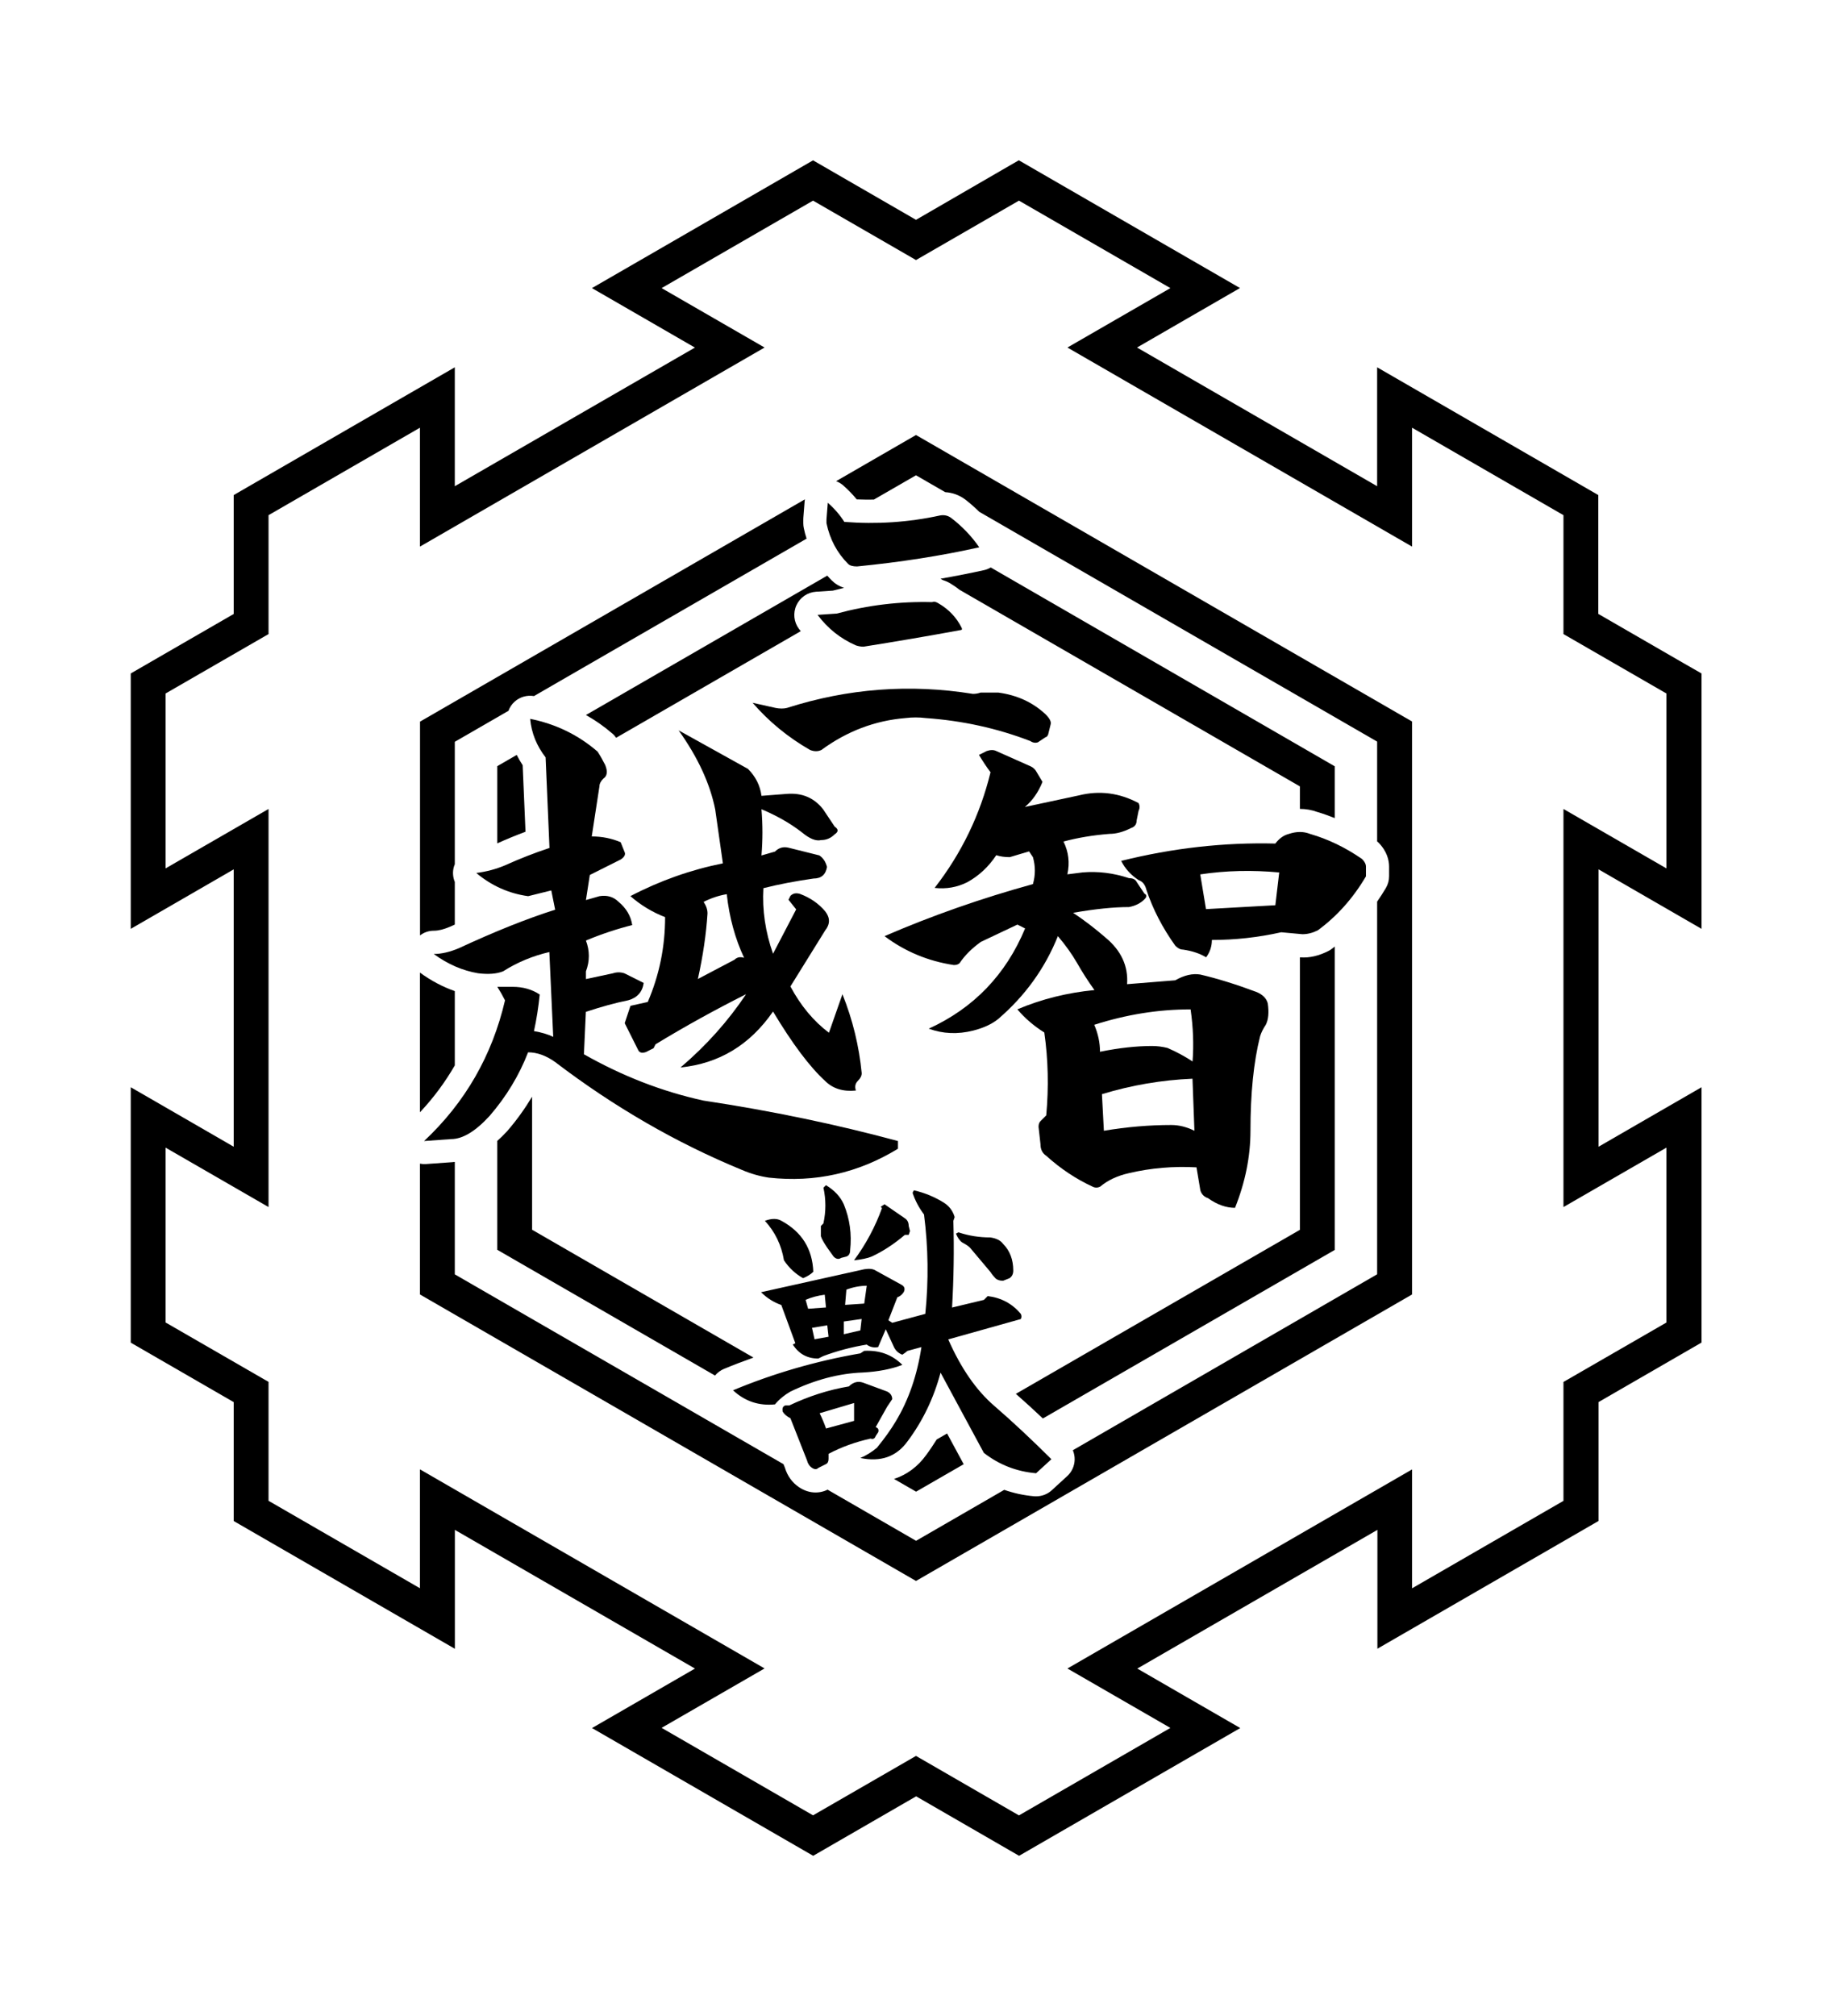
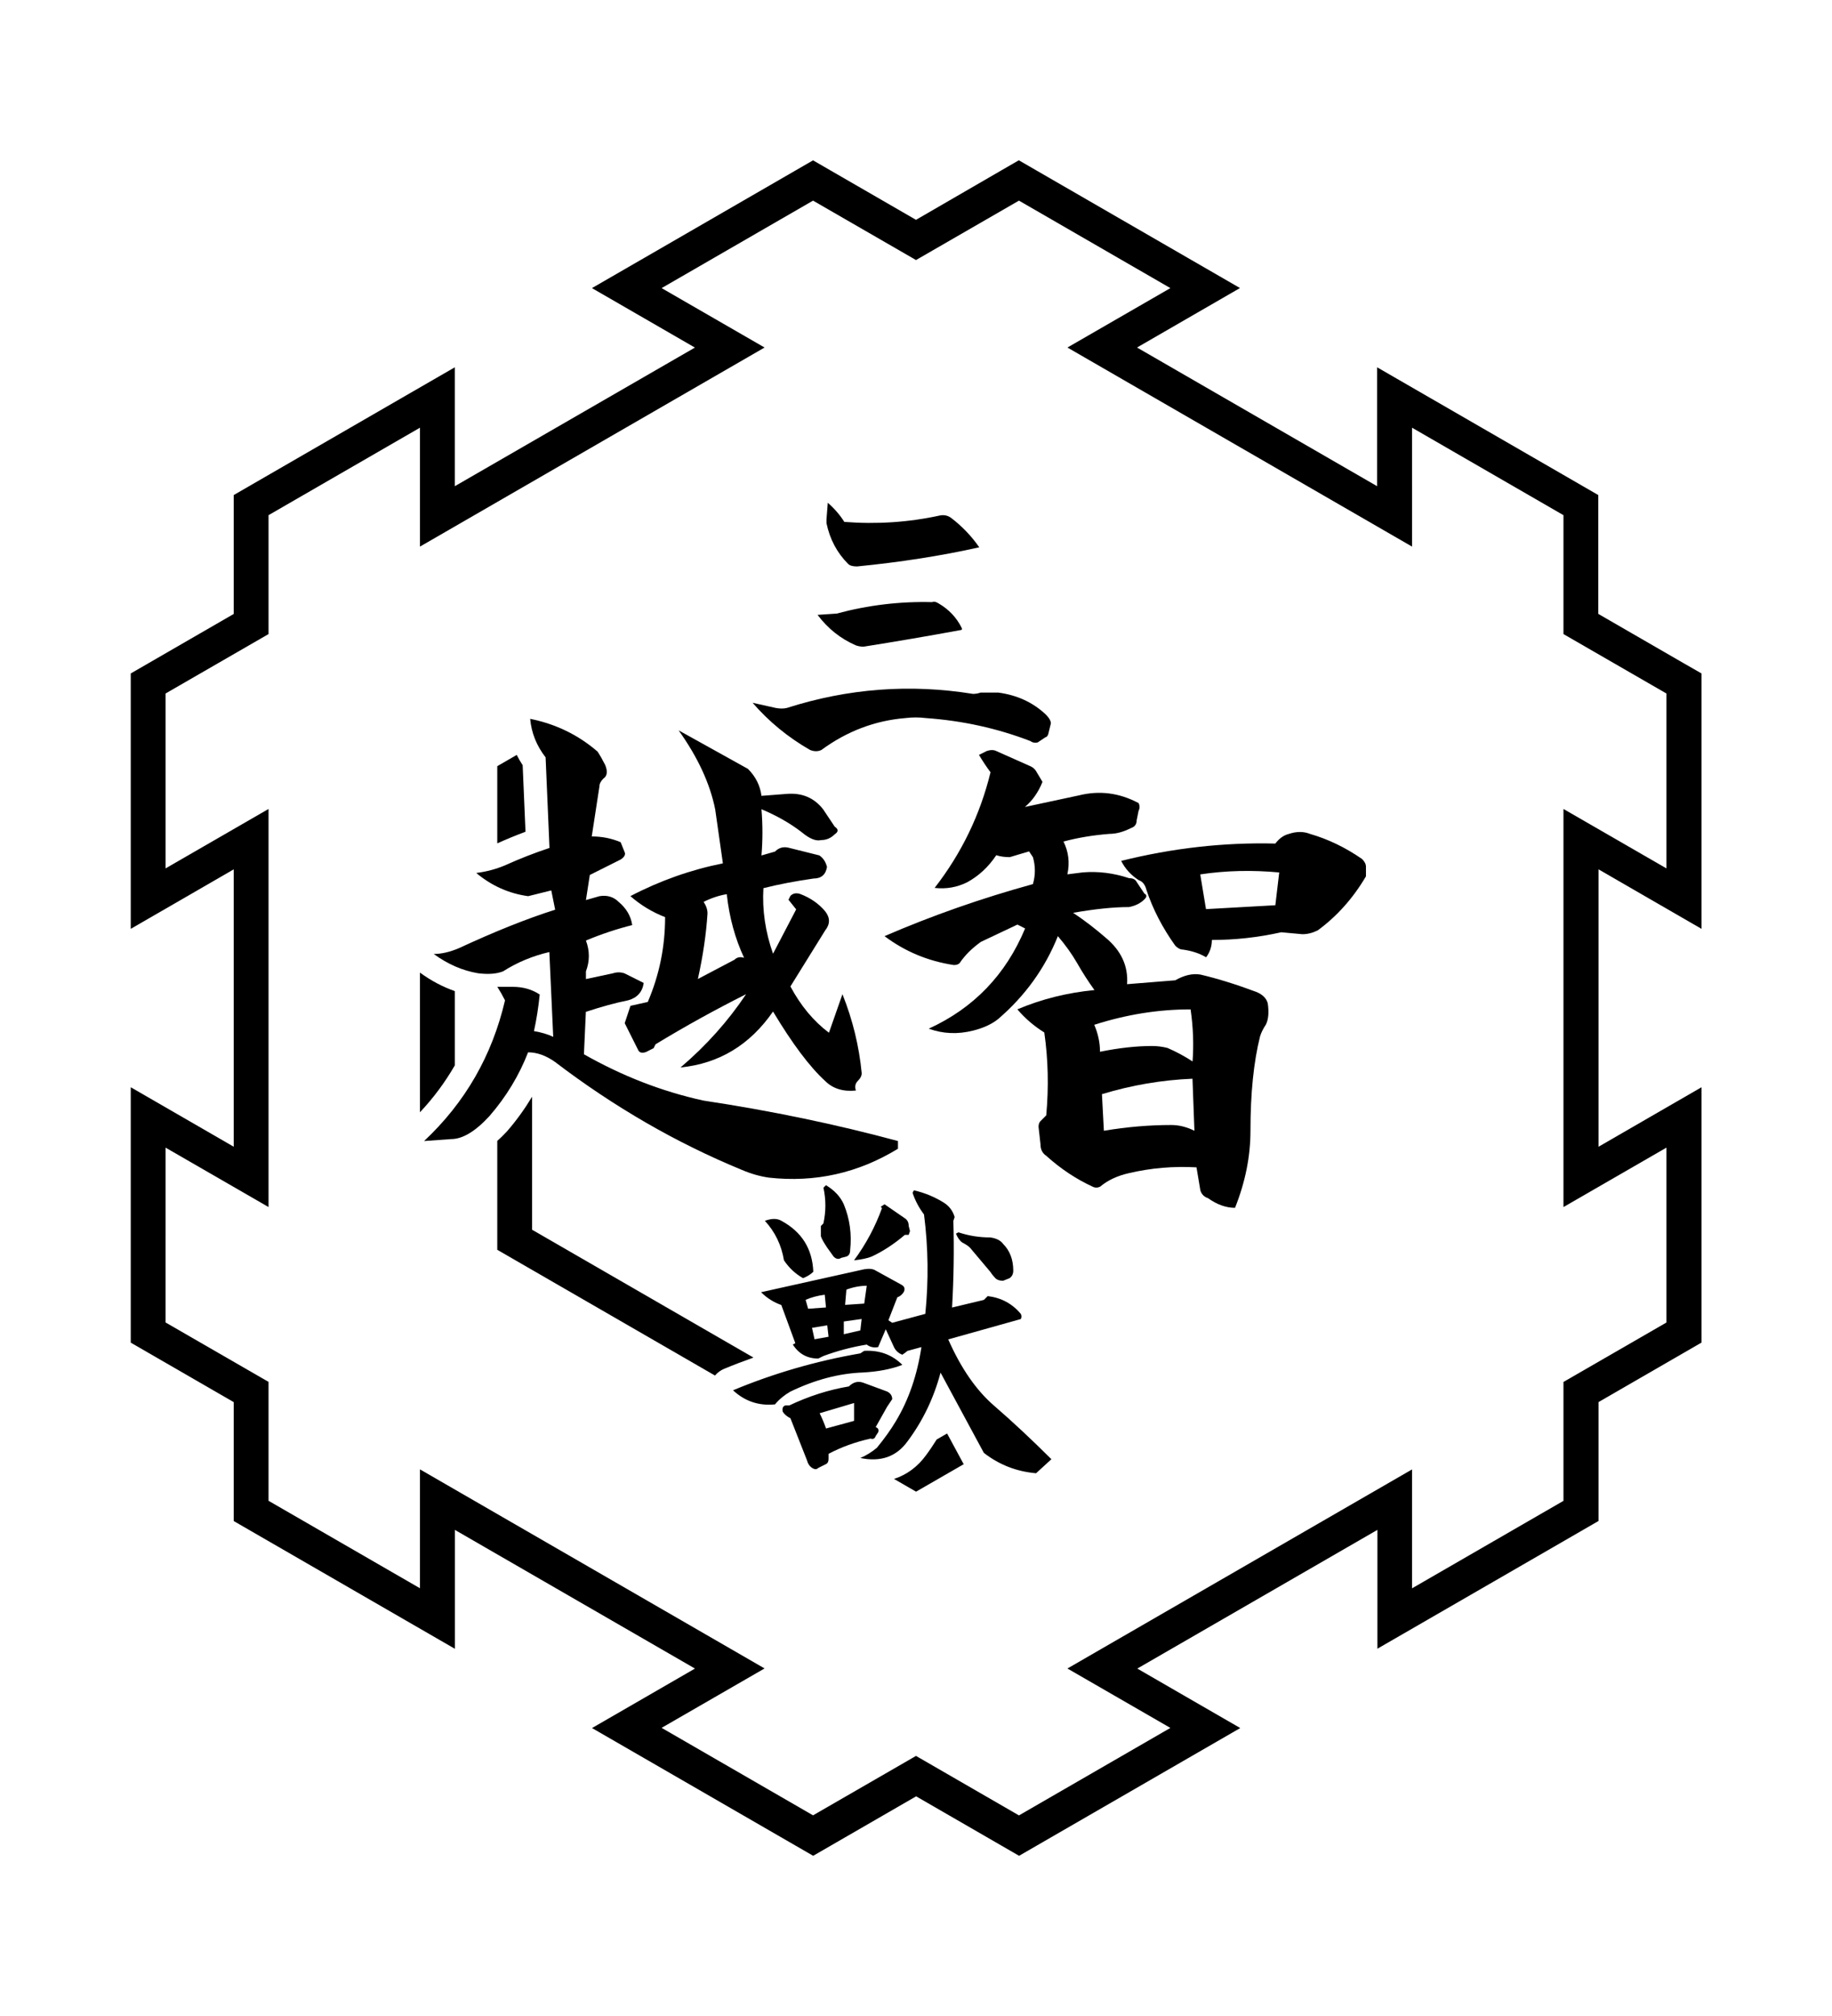
<svg xmlns="http://www.w3.org/2000/svg" x="0px" y="0px" viewBox="0 0 283.46 311.81" style="enable-background:new 0 0 283.46 311.81;" xml:space="preserve">
  <g id="Layer_3" />
  <g id="Layer_4" />
  <g id="Layer_2">
    <g>
      <g>
-         <path d="M94.82,113.52c0.2,0.17,0.36,0.38,0.51,0.59l28.57-16.49c-0.09-0.12-0.19-0.23-0.28-0.35c-0.79-1.05-0.94-2.46-0.39-3.66    c0.55-1.2,1.71-2,3.03-2.09l2.61-0.17c0.57-0.15,1.15-0.29,1.73-0.43c-0.75-0.24-1.39-0.63-1.93-1.17    c-0.23-0.23-0.46-0.48-0.67-0.72l-37.34,21.56C92.13,111.41,93.52,112.39,94.82,113.52z" />
-         <path d="M152.31,88.17c-2.2,0.49-4.47,0.93-6.79,1.34l0.36,0.21c0.42,0.13,0.83,0.3,1.23,0.56c0.49,0.29,0.94,0.61,1.37,0.95    l52.65,30.4v3.48c0.93,0,1.84,0.16,2.71,0.48c0.9,0.26,1.79,0.59,2.68,0.94v-8.01L153.3,87.77    C152.99,87.94,152.66,88.09,152.31,88.17z" />
        <path d="M81.31,128.64l-0.44-10.29c-0.34-0.52-0.65-1.05-0.92-1.59l-3.01,1.74v11.94C78.33,129.81,79.8,129.21,81.31,128.64z" />
        <path d="M112.04,211.71c1.49-0.62,3.01-1.19,4.54-1.74L82.33,190.2v-20.58c-1.12,1.86-2.39,3.64-3.84,5.31    c-0.52,0.57-1.04,1.07-1.55,1.53v16.84l33.69,19.45C111,212.31,111.48,211.94,112.04,211.71z" />
-         <path d="M206.02,146.79c-0.16,0.12-0.33,0.22-0.51,0.31c-1.39,0.7-2.85,1.09-4.33,0.97l-0.05,0v42.14l-43.95,25.37    c1.38,1.21,2.77,2.48,4.18,3.81l45.16-26.07V146.4C206.35,146.52,206.19,146.66,206.02,146.79z" />
        <path d="M149.07,226.39l-2.53-4.68l-1.61,0.93c-0.52,0.83-1.06,1.64-1.64,2.42c-1.31,1.81-3,3.04-4.96,3.68l3.41,1.97l7.39-4.26    C149.11,226.43,149.09,226.41,149.07,226.39z" />
      </g>
      <g>
-         <path d="M67.13,143.95c0.7,0,1.52-0.2,2.46-0.6c0.26-0.12,0.52-0.23,0.78-0.35v-6.6c-0.31-0.74-0.37-1.58-0.13-2.38    c0.04-0.12,0.09-0.24,0.13-0.35v-18.94l8.3-4.79c0.2-0.54,0.52-1.03,0.96-1.42c0.81-0.73,1.91-1.04,2.99-0.86l5.07-2.93    l37.11-21.42c-0.17-0.53-0.32-1.07-0.43-1.63c-0.05-0.24-0.08-0.49-0.08-0.74v-0.59c0-0.09,0-0.18,0.01-0.28l0.2-2.56    c0.01-0.09,0.03-0.19,0.04-0.28l-39.54,22.83l-20.01,11.55v33.07C65.59,144.21,66.33,143.95,67.13,143.95z" />
        <path d="M260.53,102.59l-13.23-7.64V79.68v-3.11l-2.7-1.56l-23.43-13.53l-8.09-4.67v9.34v9.05l-37.15-21.45l7.84-4.53l8.09-4.67    l-8.09-4.67l-23.43-13.53l-2.7-1.56l-2.7,1.56L141.73,34l-13.23-7.64l-2.7-1.56l-2.7,1.56L99.68,39.89l-8.09,4.67l8.09,4.67    l7.84,4.53L70.37,75.2v-9.05v-9.34l-8.09,4.67L38.86,75.01l-2.7,1.56v3.11v15.28l-13.23,7.64l-2.7,1.56v3.11v27.05v9.34    l8.09-4.67l7.84-4.53v42.9l-7.84-4.53l-8.09-4.67v9.34v27.05v3.11l2.7,1.56l13.23,7.64v15.28v3.11l2.7,1.56l23.43,13.53    l8.09,4.67v-9.34v-9.05l37.15,21.45l-7.84,4.53l-8.09,4.67l8.09,4.67l23.43,13.53l2.7,1.56l2.7-1.56l13.23-7.64l13.23,7.64    l2.7,1.56l2.7-1.56l23.43-13.53l8.09-4.67l-8.09-4.67l-7.84-4.53l37.15-21.45v9.05V255l8.09-4.67l23.43-13.53l2.7-1.56v-3.11    v-15.28l13.23-7.64l2.7-1.56v-3.11V177.5v-9.34l-8.09,4.67l-7.84,4.53v-42.9l7.84,4.53l8.09,4.67v-9.34v-27.05v-3.11    L260.53,102.59z M257.84,107.26v27.05l-15.93-9.19v61.57l15.93-9.19v27.05l-15.93,9.19v18.39l-23.43,13.53v-18.39l-53.32,30.79    l15.93,9.19l-23.43,13.53l-15.93-9.2l-15.93,9.19l-23.43-13.53l15.93-9.19l-53.32-30.79v18.39l-23.43-13.53v-18.39l-15.93-9.19    V177.5l15.93,9.19v-61.57l-15.93,9.19v-27.05v0l15.93-9.19V79.68l23.43-13.53v18.39l53.32-30.79l-15.93-9.19l23.43-13.53    l15.93,9.19l15.93-9.19l23.43,13.53l-15.93,9.19l53.32,30.79V66.15l23.43,13.53v18.39L257.84,107.26L257.84,107.26z" />
        <path d="M70.37,153.29c-1.85-0.65-3.65-1.59-5.36-2.84c-0.01-0.01-0.02-0.02-0.03-0.03v21.61c2.1-2.23,3.89-4.65,5.39-7.25    V153.29z" />
-         <path d="M129.37,74.42c0.39,0.15,0.76,0.36,1.08,0.64c0.78,0.69,1.49,1.41,2.11,2.18c0.89,0.04,1.77,0.04,2.65,0.03l6.52-3.76    l4.52,2.61c1.12,0.07,2.18,0.45,3.09,1.13c0.78,0.6,1.5,1.24,2.18,1.91l61.56,35.54v15.44c0.07,0.06,0.15,0.11,0.21,0.18    c1.35,1.37,1.64,2.78,1.64,3.72v1.49c0,0.64-0.17,1.27-0.5,1.82c-0.43,0.73-0.88,1.42-1.35,2.1v57.64L166,224.3    c0.19,0.46,0.29,0.95,0.28,1.45c-0.02,0.98-0.44,1.91-1.17,2.57l-2.37,2.17c-0.66,0.61-1.53,0.94-2.43,0.94    c-0.1,0-0.21,0-0.31-0.01c-1.61-0.14-3.15-0.48-4.62-0.99l-13.64,7.88l-13.69-7.91c-1.36,0.68-2.99,0.57-4.39-0.36    c-1.08-0.72-1.83-1.76-2.21-3.03l-0.22-0.55L70.37,197.1v-17.39c-0.14,0.01-0.28,0.03-0.41,0.04l-4.07,0.29    c-0.31,0.02-0.62-0.01-0.91-0.06v20.23l76.75,44.31l76.75-44.31v-88.62l-76.75-44.31L129.37,74.42z" />
      </g>
      <g>
        <g>
          <path d="M73.69,135.02c1.59-0.2,3.08-0.6,4.47-1.19c2.19-0.99,4.47-1.89,6.86-2.68l-0.6-14.01c-1.39-1.79-2.19-3.77-2.39-5.96     c3.97,0.8,7.45,2.49,10.43,5.07c0.4,0.6,0.79,1.3,1.19,2.09c0.4,1,0.3,1.69-0.3,2.09c-0.4,0.4-0.6,0.8-0.6,1.19l-1.19,7.75     c1.59,0,3.08,0.3,4.47,0.89l0.6,1.49c0.2,0.4,0,0.8-0.6,1.19l-4.77,2.39l-0.6,3.88l2.09-0.6c1.19-0.2,2.19,0.1,2.98,0.89     c1.19,1,1.89,2.19,2.09,3.58c-2.38,0.6-4.77,1.39-7.16,2.39c0.6,1.59,0.6,3.18,0,4.77c0,0.4,0,0.8,0,1.19l4.17-0.89     c0.6-0.2,1.19-0.2,1.79,0l2.98,1.49c-0.2,1.39-1,2.29-2.39,2.68c-1.99,0.4-4.17,1-6.56,1.79l-0.3,6.56     c5.96,3.38,12.12,5.77,18.48,7.16c10.53,1.59,20.57,3.68,30.11,6.26v1.19c-6.16,3.77-12.82,5.26-19.97,4.47     c-1.39-0.2-2.79-0.6-4.17-1.19c-10.14-4.17-19.78-9.74-28.92-16.7c-1.39-0.99-2.79-1.49-4.17-1.49     c-1.39,3.58-3.38,6.86-5.96,9.84c-2.19,2.39-4.17,3.58-5.96,3.58l-4.17,0.3c6.36-5.96,10.53-13.22,12.52-21.76     c-0.4-0.79-0.8-1.49-1.19-2.09c0.4,0,1.19,0,2.39,0c1.59,0,2.98,0.4,4.17,1.19c-0.2,1.99-0.5,3.88-0.89,5.66     c1.19,0.2,2.19,0.5,2.98,0.89l-0.6-13.12c-2.58,0.6-4.97,1.59-7.15,2.98c-1,0.4-2.29,0.5-3.88,0.3     c-2.39-0.4-4.67-1.39-6.86-2.98c1.19,0,2.48-0.3,3.88-0.89c5.56-2.58,10.53-4.57,14.91-5.96l-0.6-2.98l-3.58,0.89     C78.76,138.2,76.07,137.01,73.69,135.02z M97.54,138.6c4.57-2.39,9.34-4.07,14.31-5.07l-1.19-8.35     c-0.8-3.97-2.68-8.05-5.66-12.22l10.73,5.96c1.19,1.19,1.89,2.59,2.09,4.17l3.88-0.3c2.39-0.2,4.27,0.6,5.66,2.38l1.79,2.68     c0.6,0.4,0.6,0.8,0,1.19c-0.6,0.6-1.3,0.89-2.09,0.89c-0.8,0.2-1.79-0.2-2.98-1.19c-1.79-1.39-3.88-2.58-6.26-3.58     c0.2,2.39,0.2,4.77,0,7.15l2.09-0.6c0.6-0.6,1.29-0.79,2.09-0.6l4.77,1.19c0.6,0.4,0.99,1,1.19,1.79     c-0.2,1.19-0.89,1.79-2.09,1.79c-2.79,0.4-5.37,0.89-7.75,1.49c-0.2,3.38,0.3,6.76,1.49,10.14l3.58-6.86l-1.19-1.49l0.3-0.6     c0.4-0.4,0.89-0.49,1.49-0.3c1.59,0.6,2.88,1.49,3.88,2.68c0.79,1,0.79,1.99,0,2.98l-5.37,8.65c1.59,2.98,3.58,5.37,5.96,7.16     l2.09-5.96c1.59,3.98,2.58,8.05,2.98,12.22c0,0.4-0.2,0.8-0.6,1.19c-0.4,0.4-0.5,0.89-0.3,1.49c-1.99,0.2-3.58-0.3-4.77-1.49     c-2.38-2.18-5.07-5.76-8.05-10.73c-3.58,5.17-8.35,8.05-14.31,8.65c3.97-3.38,7.35-7.16,10.14-11.33     c-4.77,2.39-9.44,4.97-14.01,7.75l-0.3,0.6l-1.19,0.6c-0.6,0.2-1,0.1-1.19-0.3l-2.09-4.17l0.89-2.68l2.68-0.6     c1.79-4.17,2.68-8.54,2.68-13.12C100.92,141.08,99.13,139.99,97.54,138.6z M108.87,139.49c0.4,0.6,0.6,1.19,0.6,1.79     c-0.2,3.18-0.7,6.56-1.49,10.14l5.66-2.98c0.4-0.4,0.89-0.49,1.49-0.3c-1.39-2.98-2.29-6.26-2.68-9.84     C111.25,138.5,110.06,138.89,108.87,139.49z" />
        </g>
      </g>
      <path d="M116.45,108.7c1.18,0.26,2.37,0.53,3.55,0.79c0.66,0.13,1.25,0.13,1.77,0c9.46-3.02,19.04-3.74,28.77-2.17   c0.39,0,0.79-0.06,1.18-0.2h1.58c0.4,0,0.79,0,1.18,0c2.89,0.39,5.32,1.51,7.29,3.35c0.66,0.66,0.92,1.18,0.79,1.58l-0.39,1.58   c-0.13,0.26-0.26,0.39-0.4,0.39l-1.18,0.79c-0.39,0.13-0.79,0.07-1.18-0.2c-5.12-1.97-10.51-3.15-16.16-3.55   c-1.05-0.13-2.1-0.13-3.15,0c-4.73,0.39-9.06,2.04-13,4.93c-0.53,0.26-1.12,0.26-1.77,0C121.9,114.02,118.95,111.59,116.45,108.7z    M126.5,95.1l2.96-0.2c4.86-1.31,9.78-1.9,14.78-1.77c0.26-0.13,0.59-0.06,0.99,0.2c1.58,0.92,2.76,2.17,3.55,3.74   c0.13,0.26,0.06,0.39-0.2,0.39c-4.99,0.92-9.98,1.77-14.97,2.56c-0.39,0-0.79-0.07-1.18-0.2C130.05,98.78,128.08,97.21,126.5,95.1   z M128.08,77.76c1.05,0.92,1.9,1.91,2.56,2.96c4.99,0.39,9.92,0.07,14.78-0.99c0.65-0.13,1.25,0,1.77,0.39   c1.71,1.31,3.15,2.83,4.33,4.53c-5.91,1.32-12.22,2.3-18.91,2.96c-0.66,0-1.12-0.13-1.38-0.39c-1.71-1.71-2.83-3.81-3.35-6.3   c0-0.13,0-0.33,0-0.59L128.08,77.76z" />
      <path d="M158.58,124.81l8.35-1.79c3.18-0.79,6.26-0.4,9.24,1.19c0.2,0.4,0.2,0.8,0,1.19l-0.3,1.49c0,0.6-0.3,1-0.89,1.19   c-1.19,0.6-2.29,0.89-3.28,0.89c-2.58,0.2-4.97,0.6-7.15,1.19c0.79,1.59,0.99,3.28,0.6,5.07l2.38-0.3c2.39-0.2,4.77,0.1,7.16,0.89   c0.6,0,0.99,0.2,1.19,0.6l1.19,1.79c0.4,0.2,0.4,0.5,0,0.89c-0.6,0.6-1.39,1-2.38,1.19c-2.39,0-5.27,0.3-8.65,0.89   c1.79,1.19,3.47,2.49,5.07,3.88c2.38,1.99,3.47,4.37,3.28,7.16l7.45-0.6c1.39-0.79,2.68-1.09,3.88-0.89   c2.58,0.6,5.46,1.49,8.65,2.68c0.99,0.4,1.59,1,1.79,1.79c0.2,1.39,0.1,2.49-0.3,3.28c-0.4,0.6-0.7,1.19-0.89,1.79   c-1,3.98-1.49,8.85-1.49,14.61c0,3.97-0.8,7.95-2.39,11.93c-1.39,0-2.79-0.5-4.17-1.49c-0.6-0.2-1-0.6-1.19-1.19   c-0.2-1.19-0.4-2.39-0.6-3.58c-3.58-0.2-7.06,0.1-10.43,0.89c-1.79,0.4-3.28,1.09-4.47,2.09c-0.4,0.2-0.8,0.2-1.19,0   c-2.58-1.19-4.97-2.79-7.16-4.77c-0.6-0.4-0.89-0.99-0.89-1.79l-0.3-2.68c0-0.4,0.1-0.69,0.3-0.89l0.89-0.89   c0.4-4.37,0.3-8.65-0.3-12.82c-1.59-0.99-2.98-2.18-4.17-3.58c3.77-1.59,7.75-2.58,11.93-2.98c-1-1.39-1.89-2.78-2.68-4.17   c-0.8-1.39-1.79-2.78-2.98-4.17c-1.99,4.97-5.07,9.24-9.24,12.82c-1,0.8-2.29,1.39-3.88,1.79c-2.39,0.6-4.67,0.5-6.86-0.3   c6.96-3.18,11.93-8.35,14.91-15.5l-1.19-0.6l-5.66,2.68c-1.39,1-2.49,2.09-3.28,3.28c-0.2,0.2-0.5,0.3-0.89,0.3   c-3.98-0.6-7.56-2.09-10.73-4.47c7.35-3.18,15-5.86,22.96-8.05c0.4-1.39,0.4-2.78,0-4.17l-0.6-0.89l-2.98,0.89   c-0.8,0-1.49-0.1-2.09-0.3c-1.19,1.79-2.68,3.18-4.47,4.17c-1.59,0.8-3.28,1.09-5.07,0.89c4.17-5.37,7.05-11.33,8.65-17.89   c-0.6-0.79-1.19-1.69-1.79-2.68l1.19-0.6c0.6-0.2,1.09-0.2,1.49,0l5.37,2.39c0.4,0.2,0.69,0.5,0.89,0.89l0.89,1.49   C160.66,122.52,159.77,123.81,158.58,124.81z M169.31,158.5c0.6,1.39,0.89,2.79,0.89,4.17c2.98-0.6,5.66-0.89,8.05-0.89   c0.79,0,1.59,0.1,2.39,0.3c1.39,0.6,2.68,1.3,3.88,2.09c0.2-2.58,0.1-5.26-0.3-8.05C179.25,156.11,174.28,156.91,169.31,158.5z    M170.5,169.23l0.3,5.66c3.58-0.6,7.05-0.89,10.43-0.89c1.19,0,2.38,0.3,3.58,0.89l-0.3-8.05   C179.74,167.04,175.07,167.84,170.5,169.23z M173.48,133.15c7.95-1.98,15.9-2.88,23.85-2.68c0.6-0.79,1.29-1.29,2.09-1.49   c1.19-0.4,2.28-0.4,3.28,0c2.78,0.8,5.46,2.09,8.05,3.88c0.4,0.4,0.6,0.8,0.6,1.19v1.49c-1.99,3.38-4.47,6.16-7.45,8.35   c-0.8,0.4-1.59,0.6-2.38,0.6l-3.28-0.3c-3.58,0.8-7.16,1.19-10.73,1.19c0,1-0.3,1.89-0.89,2.68c-1-0.6-2.19-0.99-3.58-1.19   c-0.4,0-0.8-0.2-1.19-0.6c-1.99-2.78-3.48-5.66-4.47-8.65c-0.2-0.79-0.6-1.29-1.19-1.49   C174.97,135.34,174.08,134.35,173.48,133.15z M185.71,135.24l0.89,5.37l10.73-0.6l0.6-5.07   C193.76,134.55,189.68,134.64,185.71,135.24z" />
      <g>
        <path d="M113.42,215.03c6.31-2.63,12.87-4.53,19.7-5.71l0.59-0.39c2.36-0.13,4.33,0.59,5.91,2.17c-1.71,0.66-3.74,1.05-6.11,1.18    c-3.68,0.13-7.42,1.12-11.23,2.96c-0.92,0.53-1.71,1.18-2.37,1.97C117.43,217.46,115.26,216.74,113.42,215.03z M117.76,199.86    l15.96-3.55c0.79-0.13,1.38-0.06,1.77,0.2l3.94,2.17c0.52,0.26,0.66,0.66,0.39,1.18c-0.26,0.39-0.59,0.66-0.98,0.79l-1.38,3.55    l0.59,0.39l5.12-1.38c0.52-5.12,0.46-10.25-0.2-15.37c-0.79-1.05-1.38-2.17-1.77-3.35l0.2-0.39c1.71,0.39,3.28,1.05,4.73,1.97    c0.79,0.53,1.31,1.25,1.58,2.17l-0.2,0.59c0.13,4.47,0.06,8.93-0.2,13.4l4.93-1.18l0.59-0.59c2.1,0.26,3.81,1.18,5.12,2.76    c0.13,0.26,0.13,0.53,0,0.79l-11.23,3.15c1.97,4.47,4.34,7.88,7.09,10.25c2.89,2.5,5.84,5.26,8.87,8.28l-2.37,2.17    c-3.02-0.26-5.71-1.31-8.08-3.15l-6.7-12.41c-1.05,3.94-2.76,7.49-5.12,10.64c-1.71,2.36-4.14,3.22-7.29,2.56    c0.92-0.39,1.77-0.92,2.56-1.58c1.18-1.44,2.17-2.82,2.95-4.14c1.97-3.28,3.28-7.09,3.94-11.43l-2.17,0.59    c-0.13,0.13-0.4,0.33-0.79,0.59c-0.66-0.26-1.12-0.72-1.38-1.38l-1.18-2.56l-1.18,2.76c-0.66,0.13-1.25,0-1.77-0.39    c-2.37,0.39-4.6,0.99-6.7,1.77l-0.79,0.39c-1.71,0-3.02-0.72-3.94-2.17l0.39-0.2l-2.17-5.91    C119.73,201.43,118.67,200.78,117.76,199.86z M118.35,188.82c1.05-0.39,1.9-0.39,2.56,0c3.15,1.71,4.79,4.33,4.93,7.88    c-0.39,0.39-0.92,0.72-1.58,0.99c-1.18-0.66-2.17-1.58-2.96-2.76C120.91,192.57,119.92,190.53,118.35,188.82z M122.09,217.39    c3.02-1.44,6.11-2.43,9.26-2.96c0.66-0.66,1.38-0.85,2.17-0.59l3.74,1.38c0.52,0.26,0.79,0.66,0.79,1.18    c-0.26,0.39-0.53,0.79-0.79,1.18l-1.77,3.15c0.39,0.13,0.52,0.39,0.39,0.79l-0.39,0.59c-0.13,0.39-0.4,0.53-0.79,0.39    c-2.36,0.53-4.53,1.31-6.5,2.36v0.79c0,0.39-0.13,0.66-0.39,0.79l-1.18,0.59c-0.26,0.26-0.59,0.26-0.98,0    c-0.4-0.26-0.66-0.66-0.79-1.18l-2.56-6.5c-0.53-0.26-0.92-0.59-1.18-0.99c-0.13-0.52,0-0.85,0.39-0.99H122.09z M127.61,200.25    c-1.05,0.13-2.04,0.39-2.96,0.79l0.39,1.38l2.76-0.2L127.61,200.25z M128,204.98l-2.36,0.39l0.39,1.77l2.17-0.39L128,204.98z     M132.14,217l-5.32,1.58c0.39,0.79,0.72,1.58,0.99,2.36l4.34-1.18V217z M127.41,183.7l0.39-0.39c1.31,0.79,2.23,1.77,2.76,2.96    c0.92,2.24,1.25,4.6,0.98,7.09c0,0.53-0.2,0.86-0.59,0.99l-0.79,0.2c-0.39,0.26-0.79,0.2-1.18-0.2l-0.99-1.38    c-0.53-0.79-0.86-1.38-0.98-1.77v-1.58l0.39-0.39C127.81,187.38,127.81,185.54,127.41,183.7z M130.56,204.39v1.97l2.56-0.59    l0.2-1.77L130.56,204.39z M130.96,199.46l-0.2,2.36l2.96-0.2l0.39-2.76C133.06,198.87,132.01,199.07,130.96,199.46z     M132.14,194.93c1.84-2.49,3.28-5.19,4.33-8.08l-0.2-0.2l0.59-0.39l3.15,2.17c0.4,0.26,0.59,0.66,0.59,1.18l0.2,0.79l-0.2,0.59    h-0.59c-1.71,1.45-3.42,2.56-5.12,3.35C134.24,194.61,133.32,194.8,132.14,194.93z M148.3,190.6c1.58,0.53,3.22,0.79,4.93,0.79    c0.92,0.13,1.58,0.46,1.97,0.99c1.05,1.05,1.58,2.43,1.58,4.14c0,0.53-0.2,0.92-0.59,1.18l-0.99,0.39    c-0.53,0-0.92-0.13-1.18-0.39c-0.26-0.26-0.53-0.59-0.79-0.99l-3.15-3.74c-0.26-0.26-0.66-0.52-1.18-0.79    c-0.39-0.26-0.72-0.72-0.99-1.38L148.3,190.6z" />
      </g>
    </g>
  </g>
</svg>